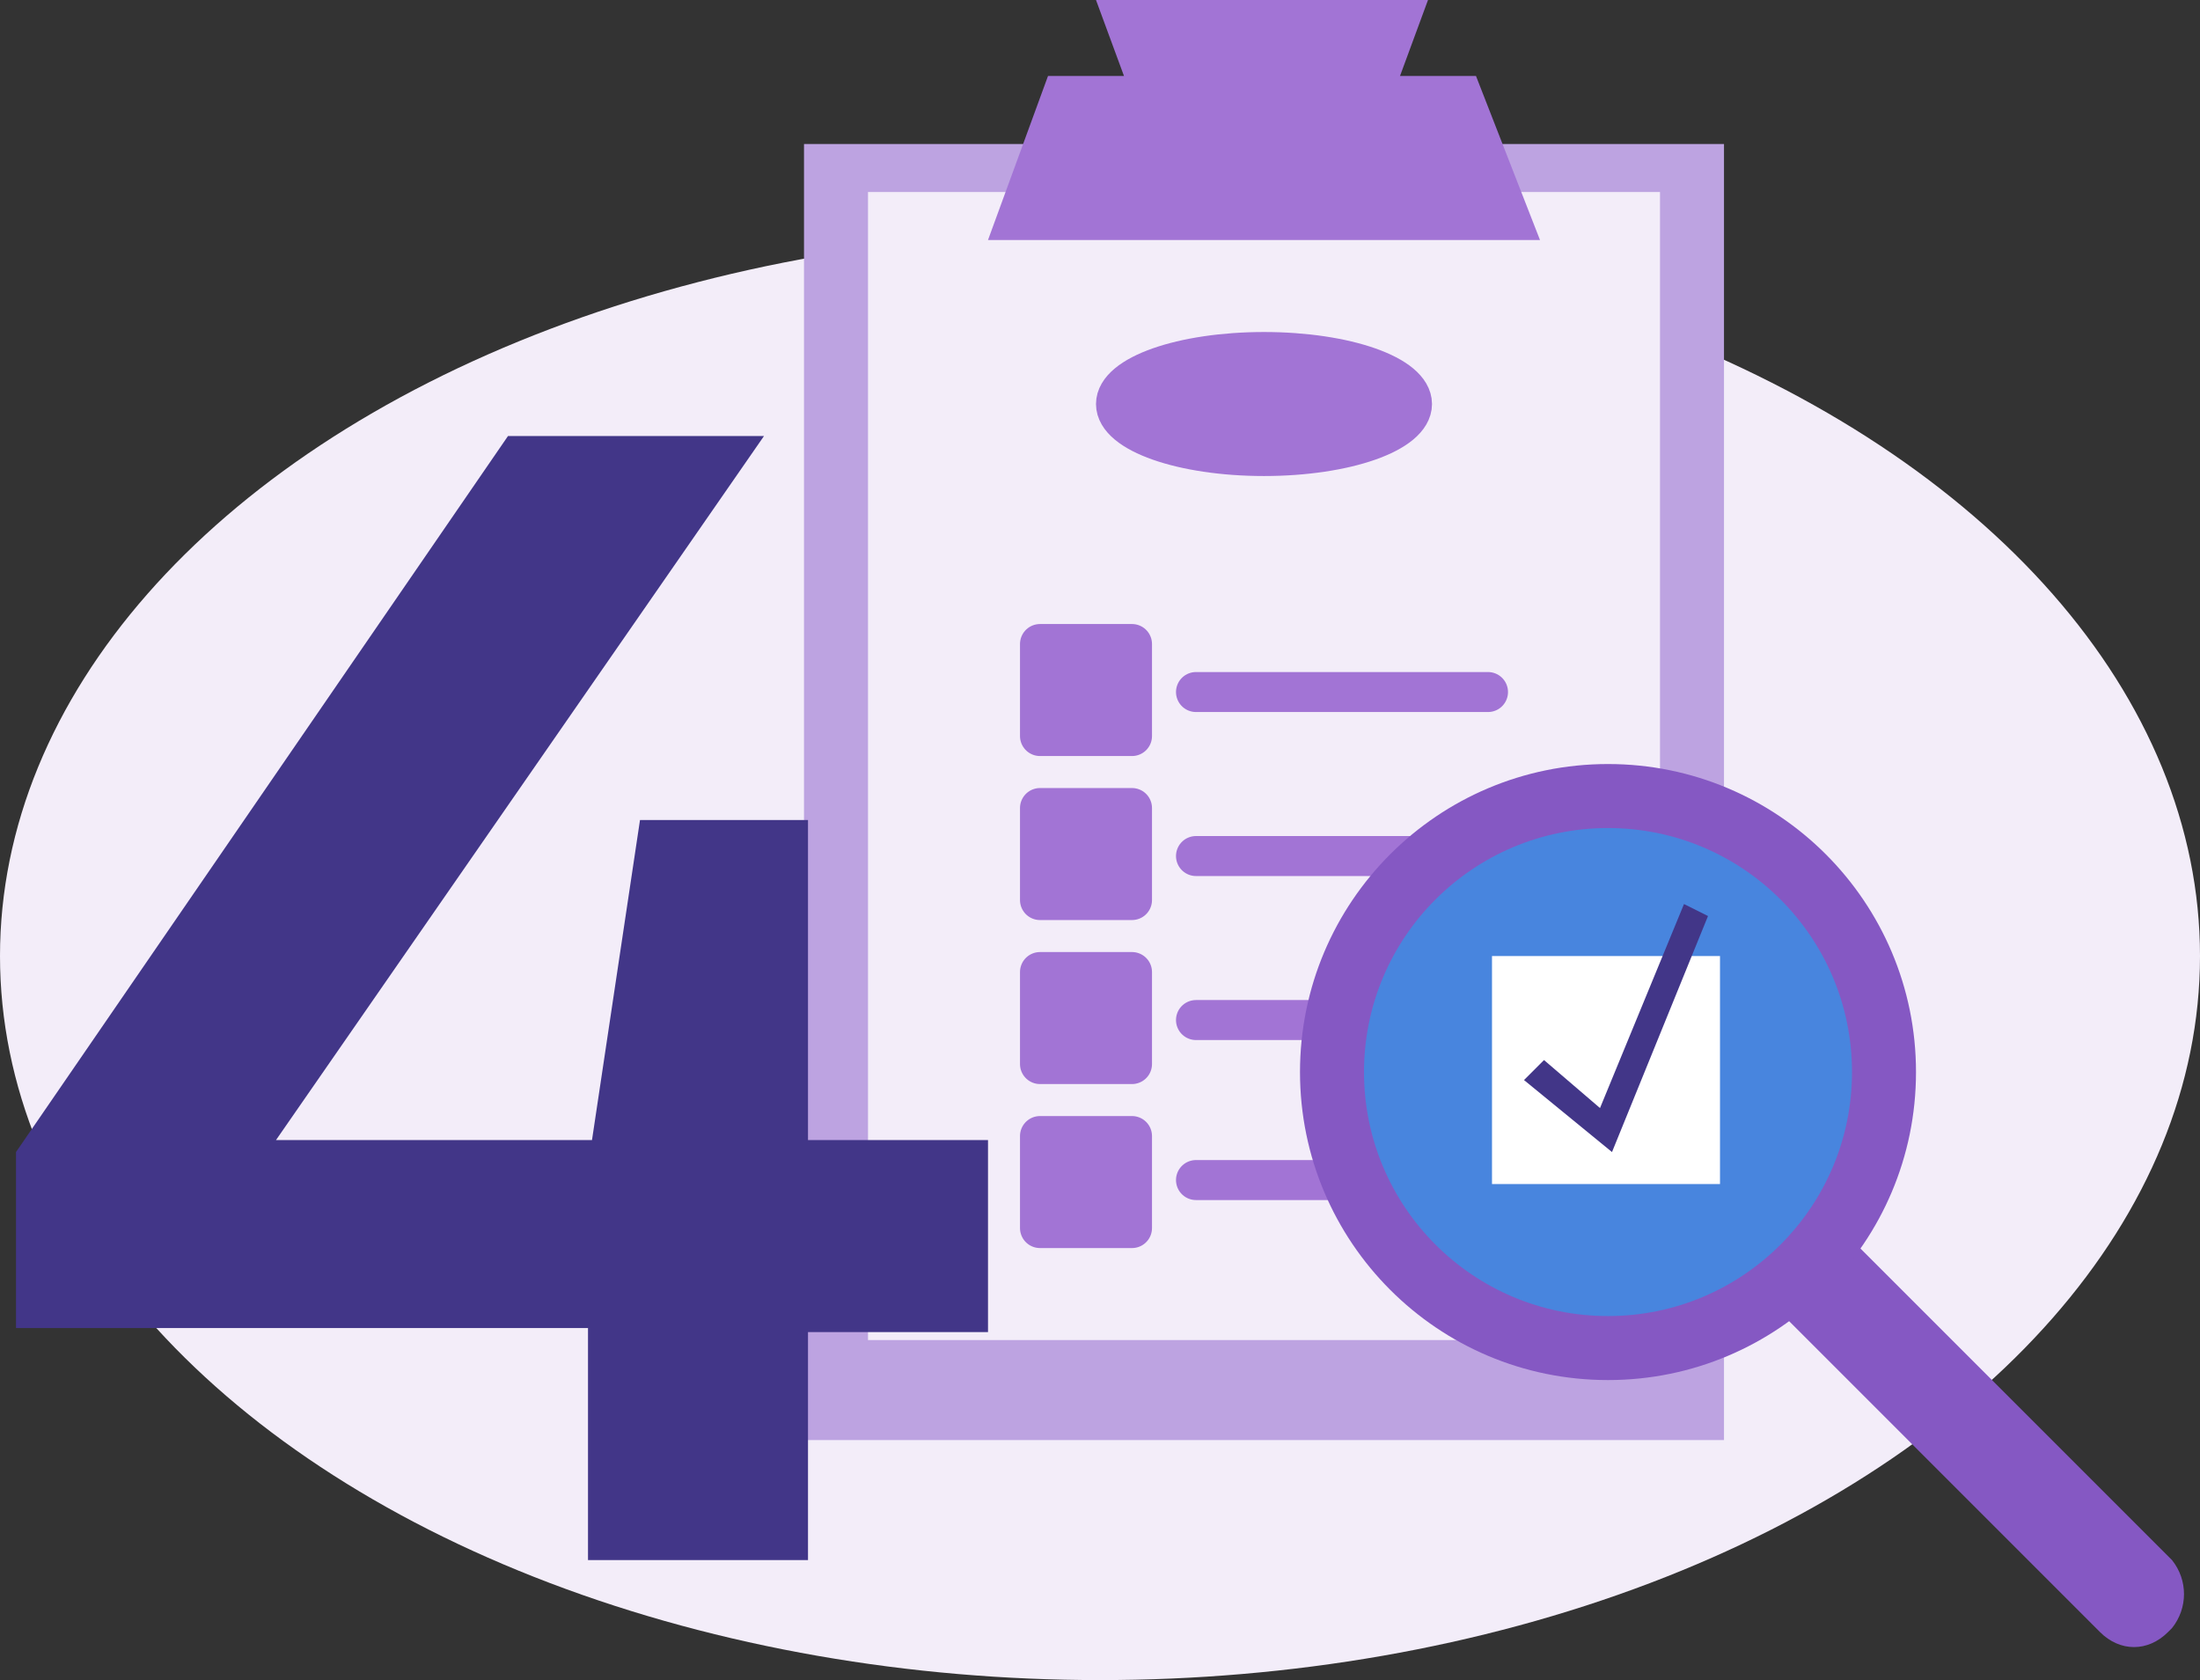
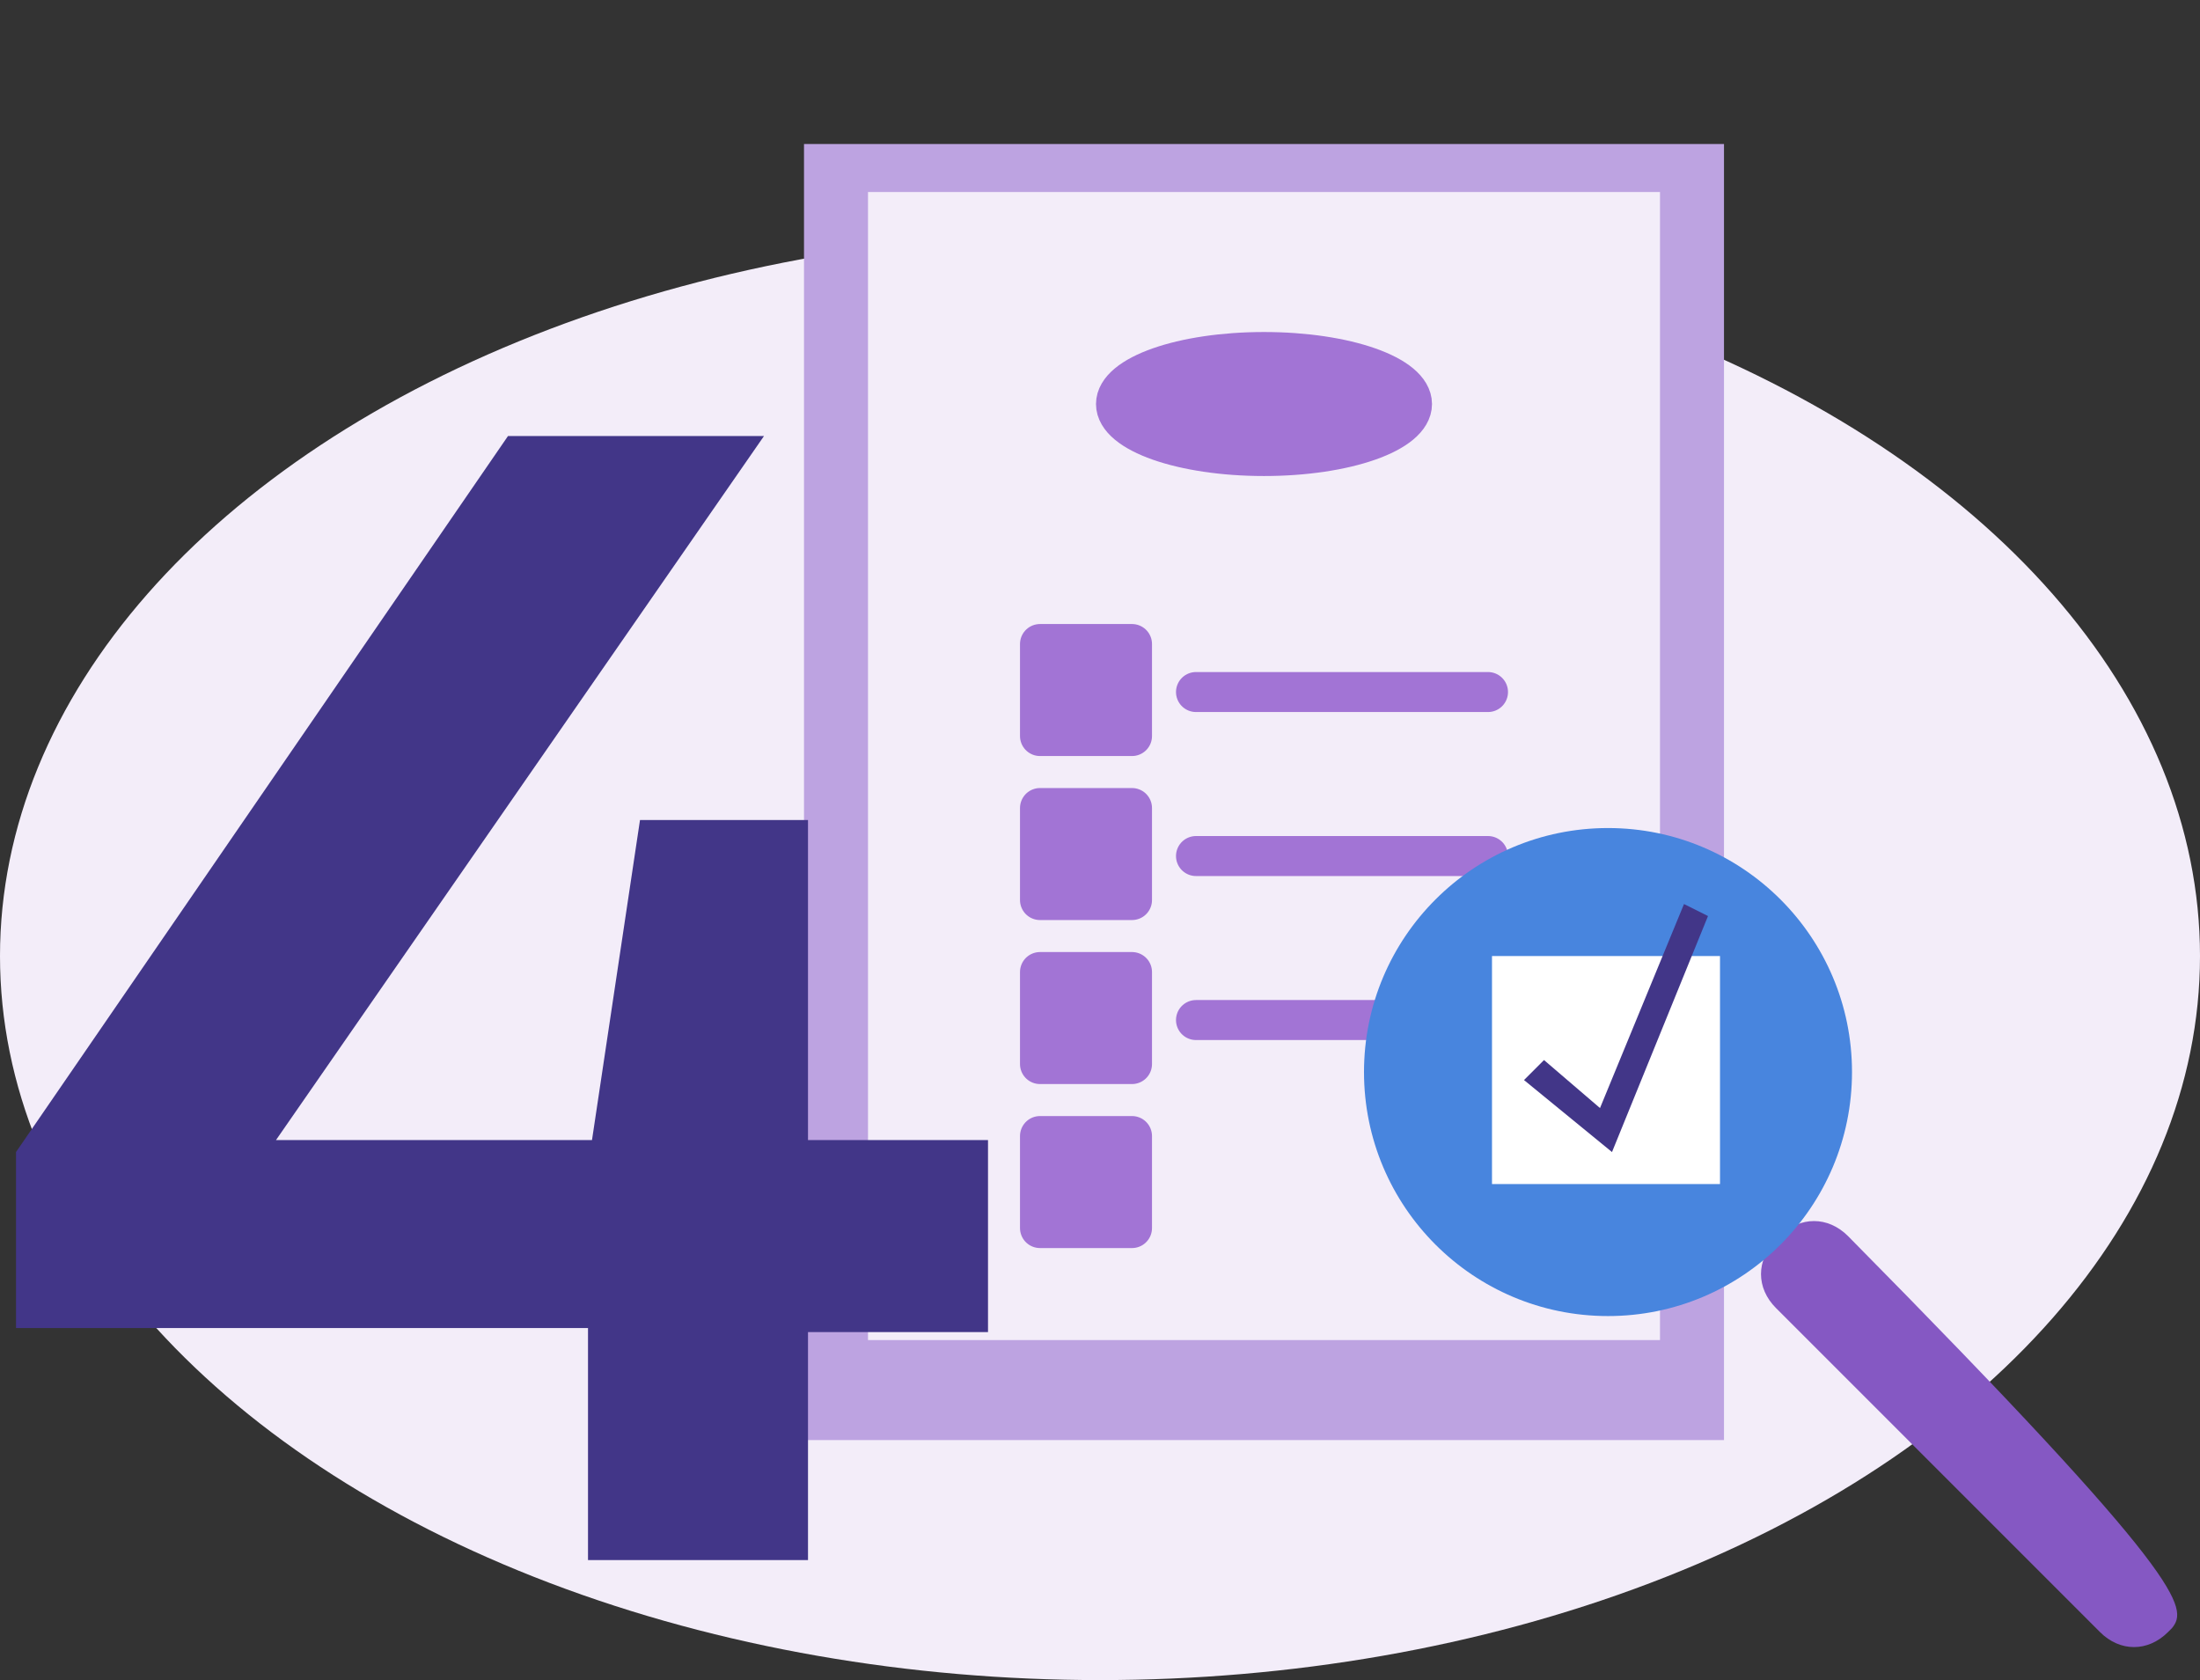
<svg xmlns="http://www.w3.org/2000/svg" version="1.1" x="0px" y="0px" viewBox="0 0 55 42" style="enable-background:new 0 0 55 42;" xml:space="preserve">
  <rect x="0" y="0" width="55" height="42" fill="#333333" stroke="none" />
  <g id="Grid" style="display:none;">
</g>
  <g id="Layer_2">
    <g>
      <ellipse style="fill:#F3EDF9;" cx="27.5" cy="23.9" rx="27.5" ry="18.1" />
      <g>
        <rect x="20.1" y="3.6" style="fill:#BDA3E1;" width="23" height="32.4" />
        <rect x="21.7" y="4.8" style="fill:#F3EDF9;" width="19.8" height="28.7" />
-         <polygon style="fill:#A274D5;" points="36.9,1.9 35,1.9 35.7,0 27.4,0 28.1,1.9 26.2,1.9 24.7,6 38.5,6    " />
        <g>
          <rect x="26" y="16.1" style="fill:#A274D5;stroke:#A274D5;stroke-linecap:round;stroke-linejoin:round;stroke-miterlimit:10;" width="2.3" height="2.3" />
          <line style="fill:#A274D5;stroke:#A274D5;stroke-linecap:round;stroke-linejoin:round;stroke-miterlimit:10;" x1="29.9" y1="17.3" x2="37.2" y2="17.3" />
        </g>
        <g>
          <rect x="26" y="20.2" style="fill:#A274D5;stroke:#A274D5;stroke-linecap:round;stroke-linejoin:round;stroke-miterlimit:10;" width="2.3" height="2.3" />
          <line style="fill:#A274D5;stroke:#A274D5;stroke-linecap:round;stroke-linejoin:round;stroke-miterlimit:10;" x1="29.9" y1="21.4" x2="37.2" y2="21.4" />
        </g>
        <g>
          <rect x="26" y="24.3" style="fill:#A274D5;stroke:#A274D5;stroke-linecap:round;stroke-linejoin:round;stroke-miterlimit:10;" width="2.3" height="2.3" />
          <line style="fill:#A274D5;stroke:#A274D5;stroke-linecap:round;stroke-linejoin:round;stroke-miterlimit:10;" x1="29.9" y1="25.5" x2="37.2" y2="25.5" />
        </g>
        <g>
          <rect x="26" y="28.4" style="fill:#A274D5;stroke:#A274D5;stroke-linecap:round;stroke-linejoin:round;stroke-miterlimit:10;" width="2.3" height="2.3" />
-           <line style="fill:#A274D5;stroke:#A274D5;stroke-linecap:round;stroke-linejoin:round;stroke-miterlimit:10;" x1="29.9" y1="29.5" x2="37.2" y2="29.5" />
        </g>
        <ellipse style="fill:#A274D5;stroke:#A274D5;stroke-miterlimit:10;" cx="31.6" cy="10.1" rx="3.7" ry="1.3" />
      </g>
      <g>
        <g>
-           <path style="fill:#8558C3;" d="M54.3,40.7l-0.1,0.1c-0.5,0.5-1.2,0.5-1.7,0l-8.1-8.1c-0.5-0.5-0.5-1.2,0-1.7l0.1-0.1      c0.5-0.5,1.2-0.5,1.7,0l8.1,8.1C54.7,39.5,54.7,40.2,54.3,40.7z" />
-           <circle style="fill:#8558C3;" cx="40.2" cy="26.8" r="7.7" />
+           <path style="fill:#8558C3;" d="M54.3,40.7l-0.1,0.1c-0.5,0.5-1.2,0.5-1.7,0l-8.1-8.1c-0.5-0.5-0.5-1.2,0-1.7l0.1-0.1      c0.5-0.5,1.2-0.5,1.7,0C54.7,39.5,54.7,40.2,54.3,40.7z" />
          <circle style="fill:#4885DE;" cx="40.2" cy="26.8" r="6.1" />
          <rect x="37.3" y="23.9" style="fill:#FFFFFF;" width="5.7" height="5.7" />
          <polygon style="fill:#423688;" points="40.3,28.8 38.1,27 38.6,26.5 40,27.7 42.1,22.6 42.7,22.9     " />
        </g>
      </g>
      <g>
        <g>
          <path style="fill:#423688;" d="M0.4,28.8l12.3-17.9h6.4L6.9,28.5h7.9l1.2-8h4.2v8h4.5v4.8h-4.5V39h-5.5v-5.8H0.4V28.8z" />
        </g>
      </g>
    </g>
  </g>
  <g id="Info">
</g>
</svg>